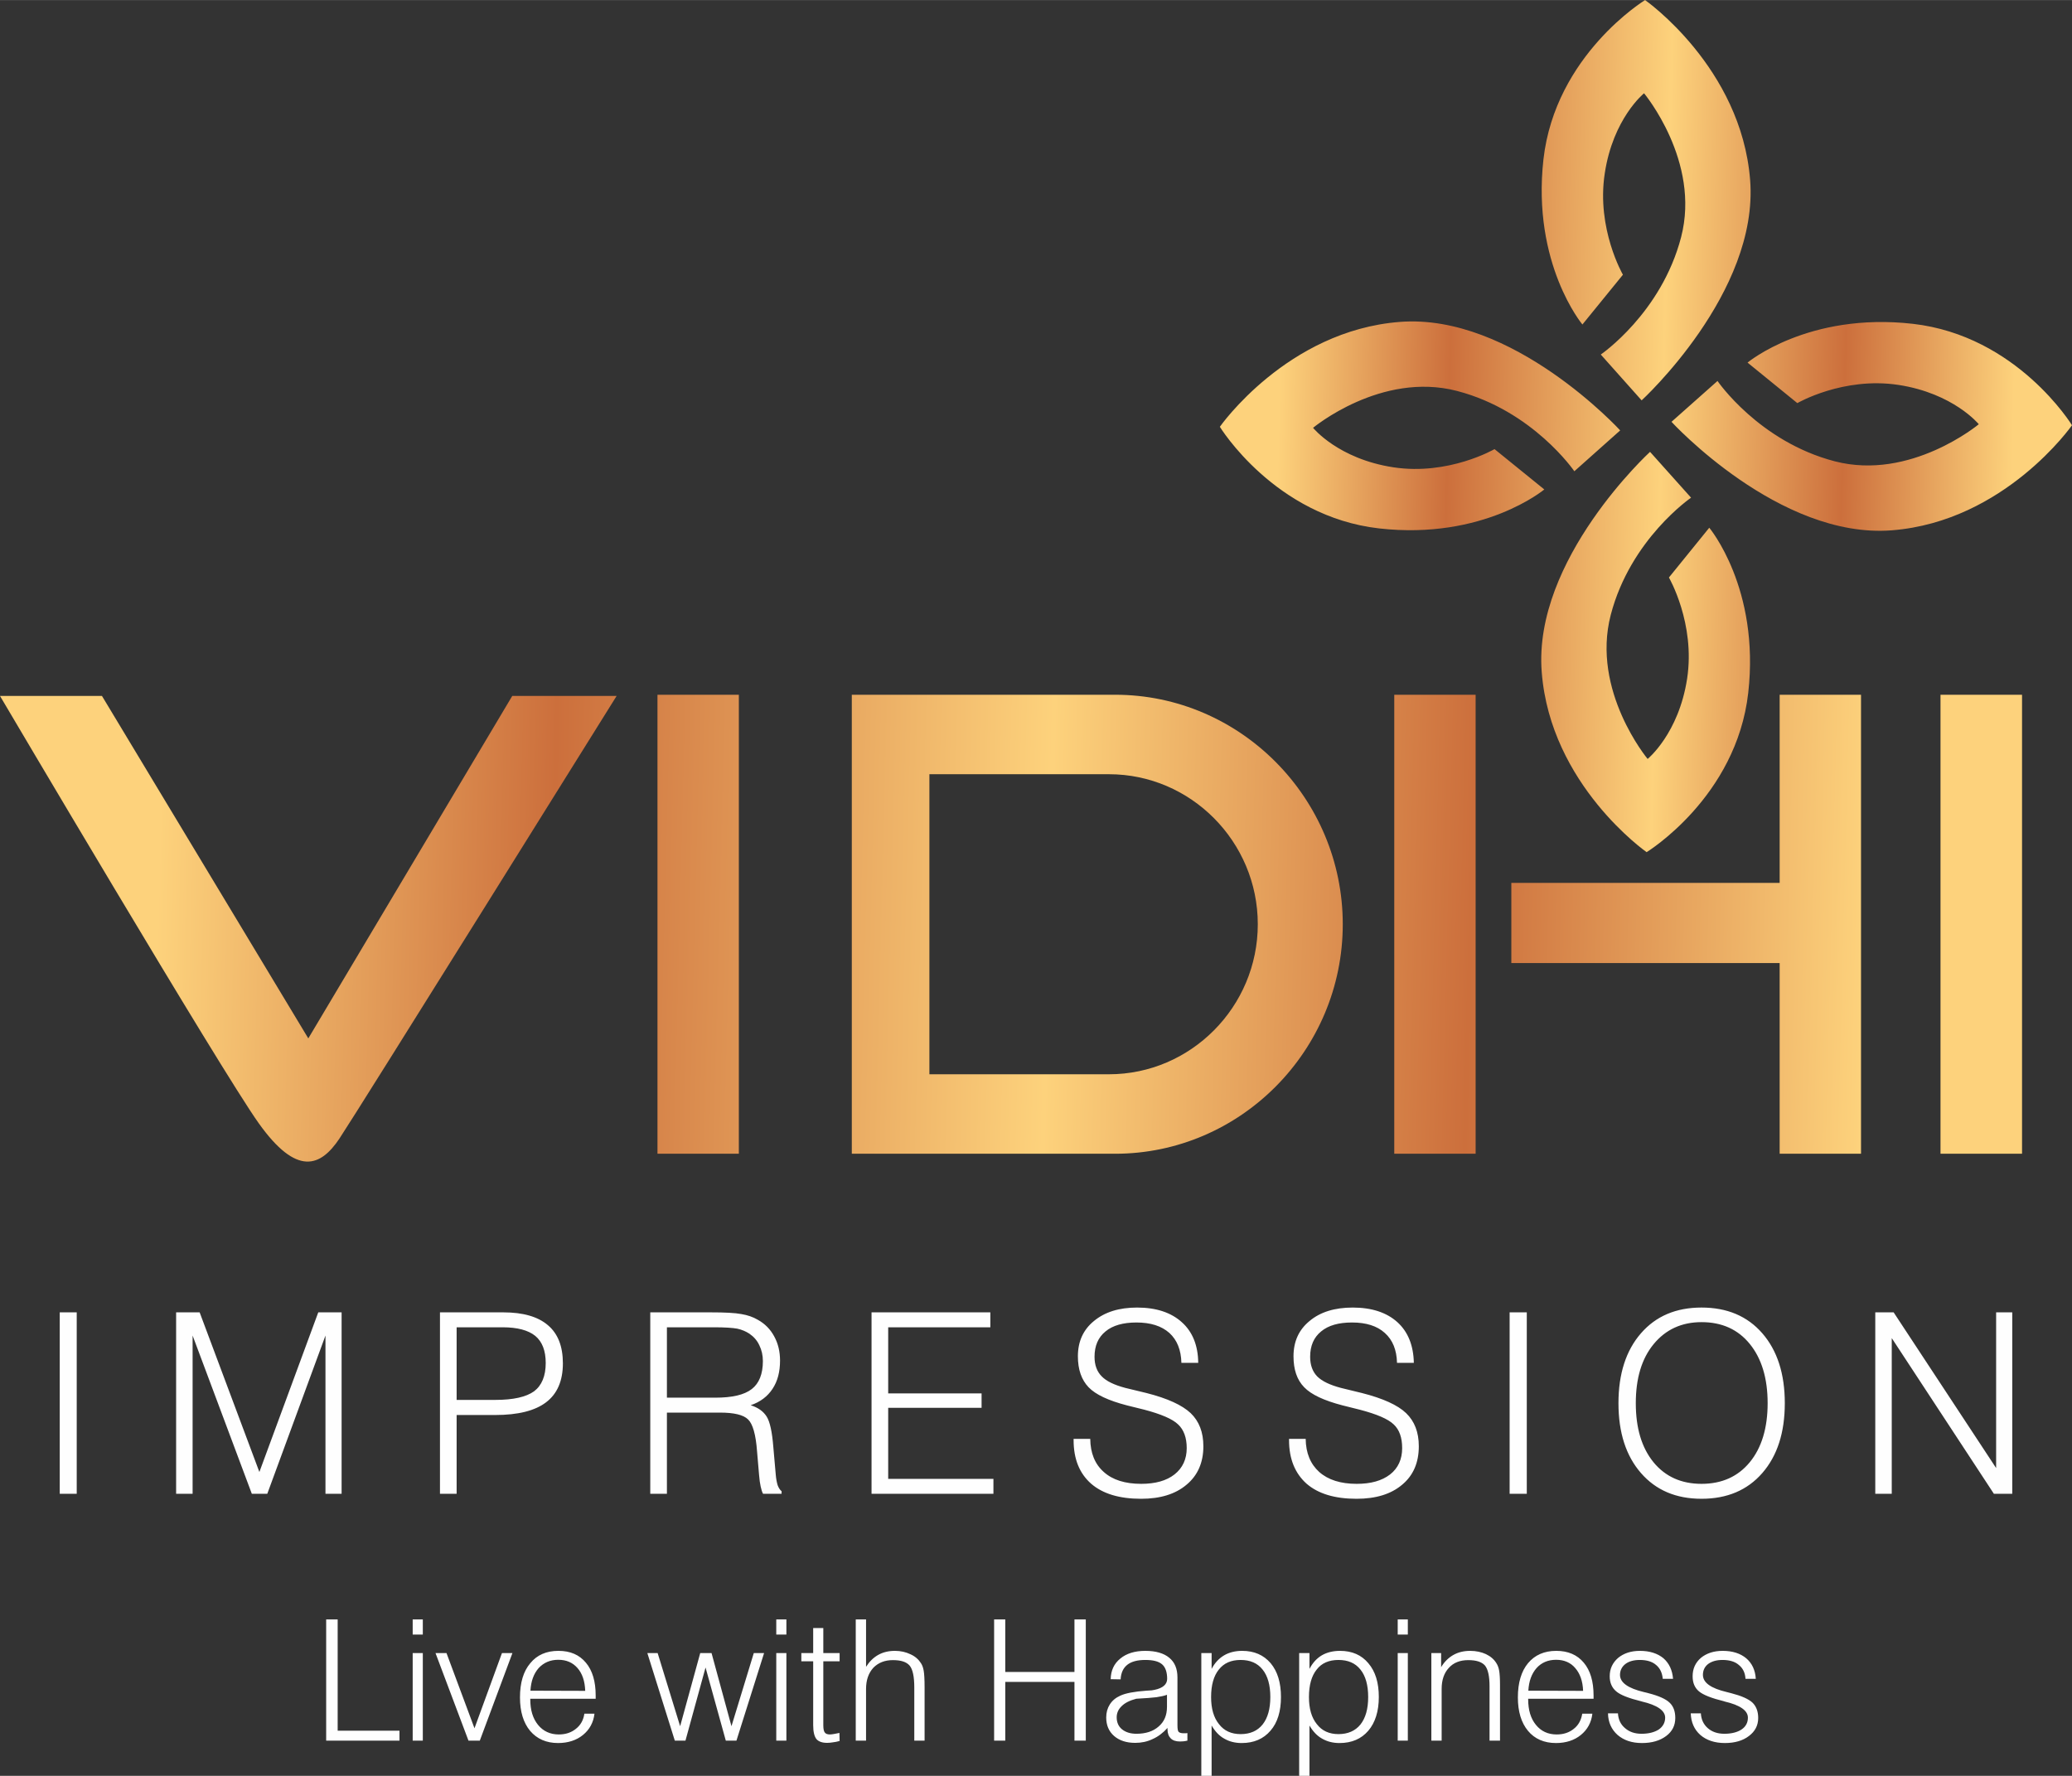
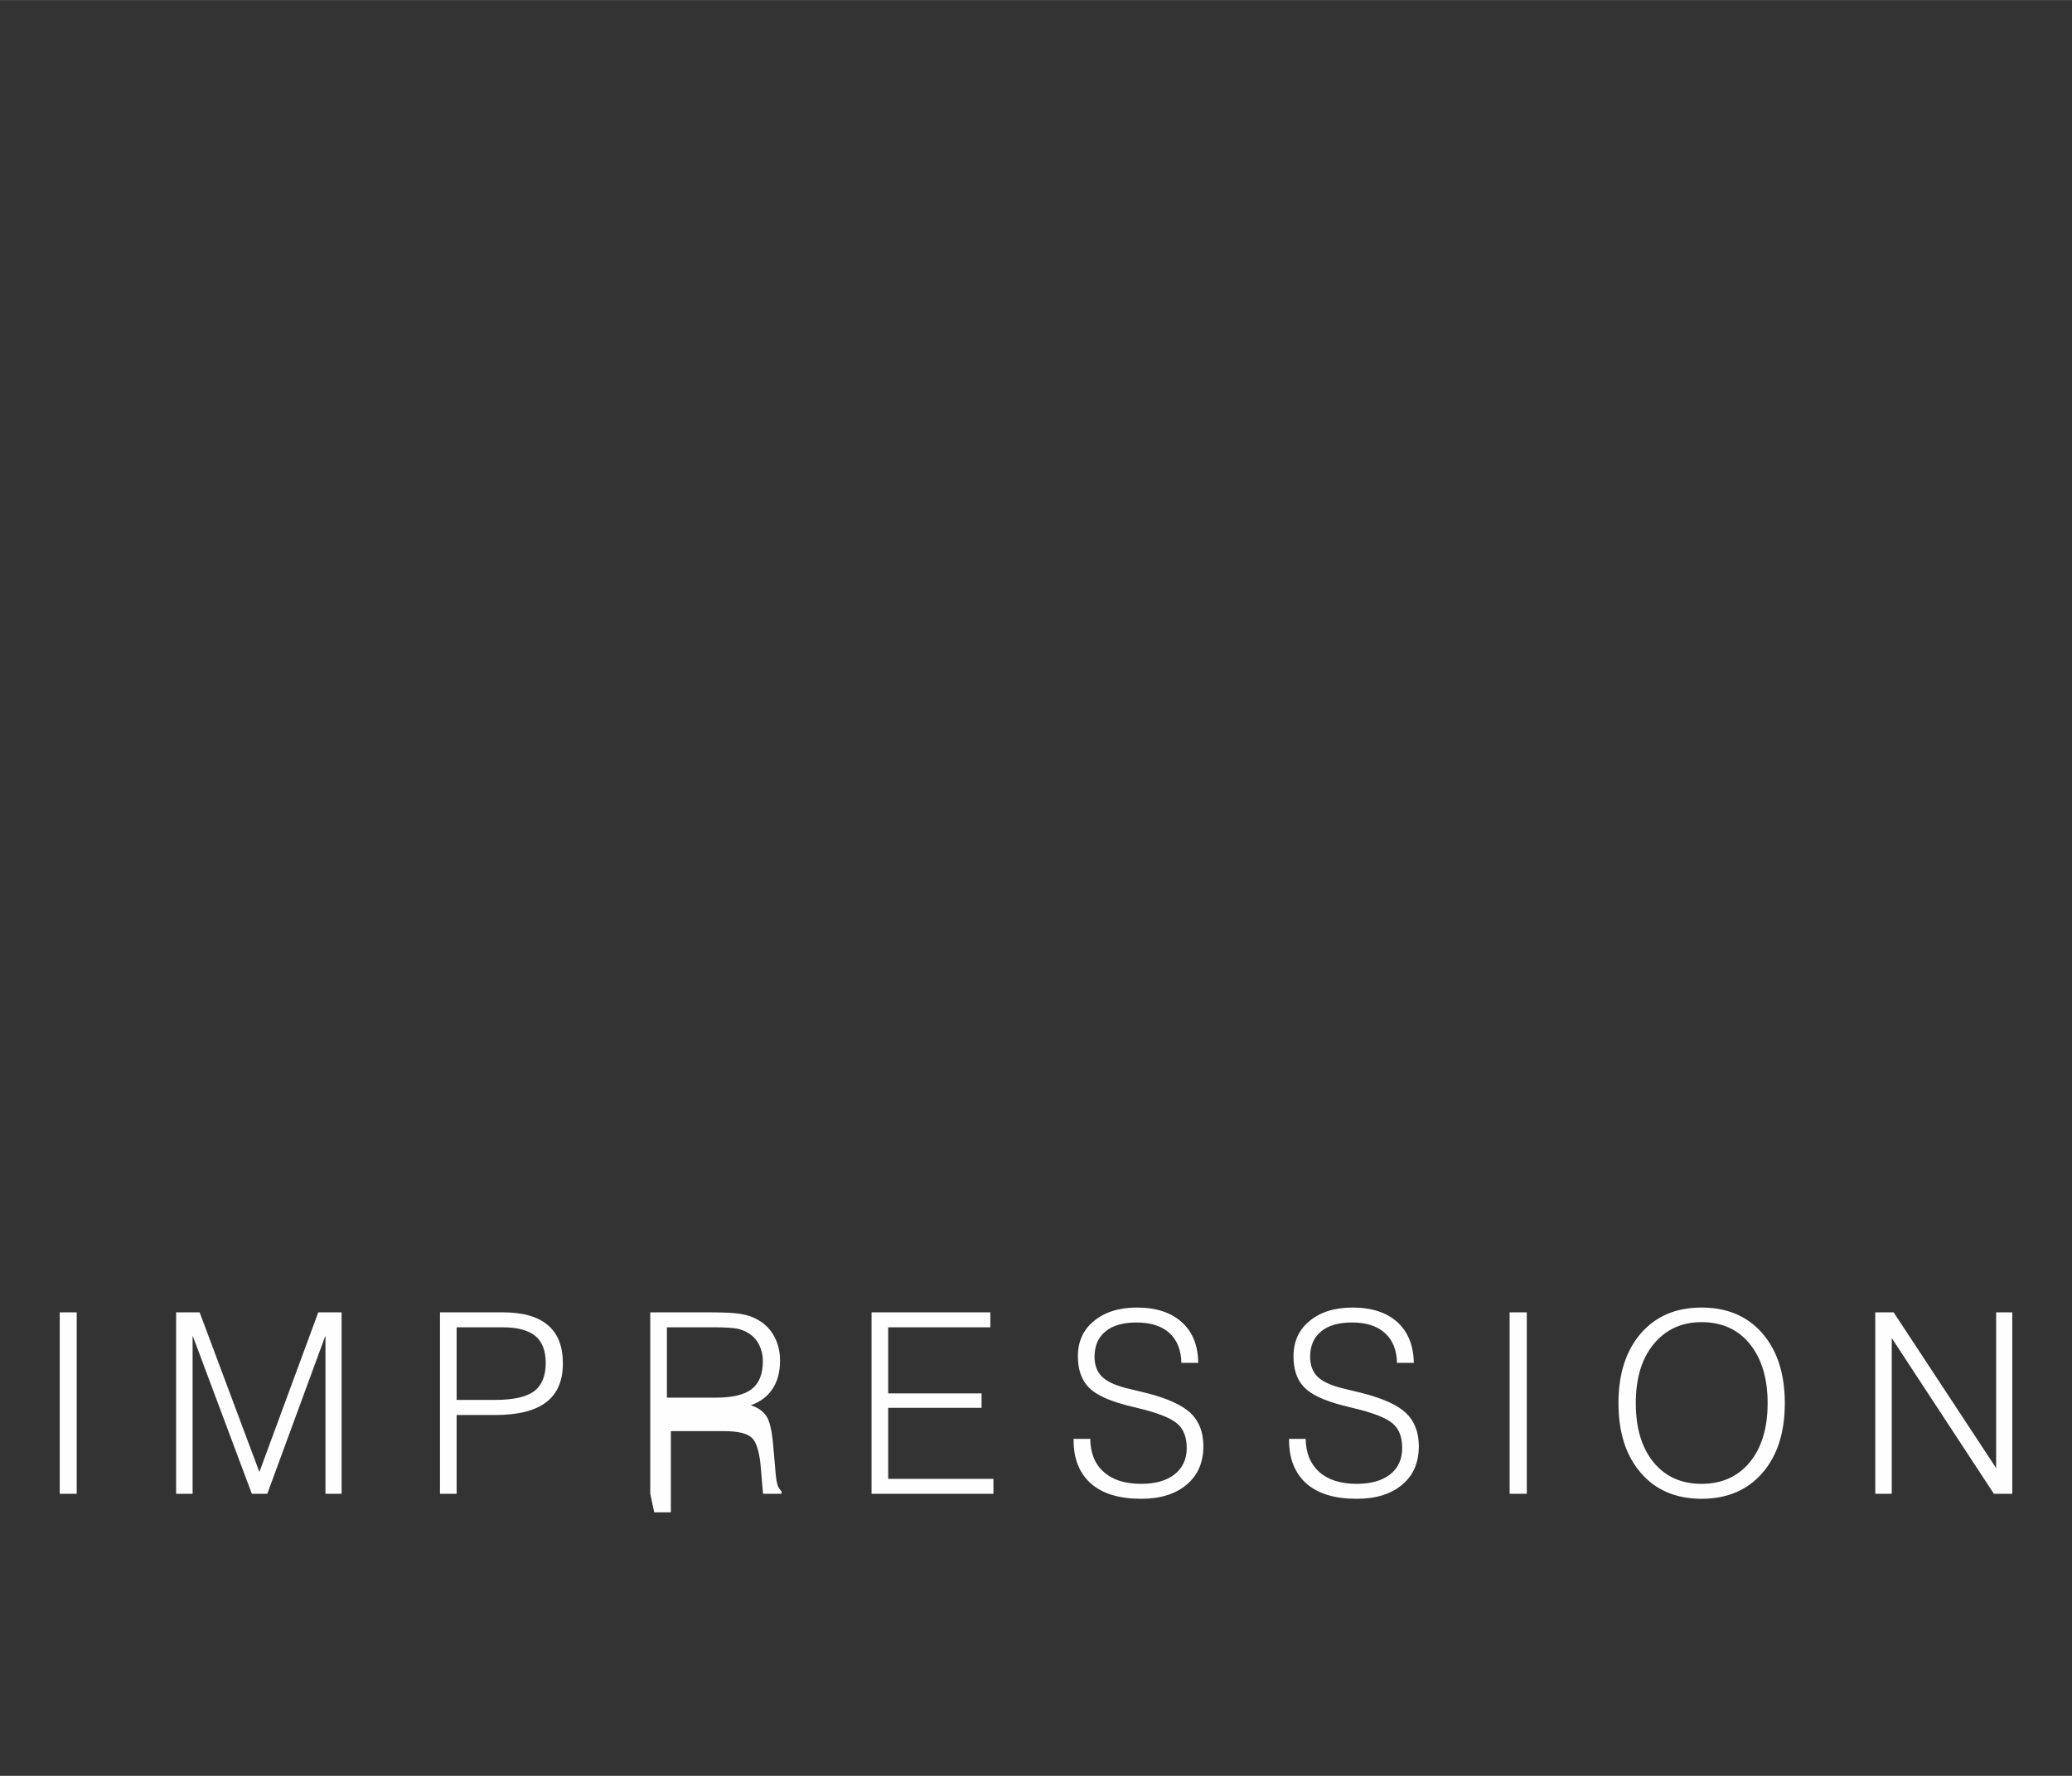
<svg xmlns="http://www.w3.org/2000/svg" xmlns:xlink="http://www.w3.org/1999/xlink" xml:space="preserve" width="120.696mm" height="103.454mm" version="1.1" style="shape-rendering:geometricPrecision; text-rendering:geometricPrecision; image-rendering:optimizeQuality; fill-rule:evenodd; clip-rule:evenodd" viewBox="0 0 12070 10345">
  <rect x="0" y="0" width="12070" height="10345" fill="#333333" stroke="none" />
  <defs>
    <style type="text/css">
   
    .fil0 {fill:#FEFEFE;fill-rule:nonzero}
    .fil2 {fill:url(#id0)}
    .fil1 {fill:url(#id1)}
   
  </style>
    <linearGradient id="id0" gradientUnits="userSpaceOnUse" x1="11726.2" y1="2538.53" x2="7449.25" y2="2425.19">
      <stop offset="0" style="stop-opacity:1; stop-color:#FDD27C" />
      <stop offset="0.231" style="stop-opacity:1; stop-color:#CC6F3C" />
      <stop offset="0.478" style="stop-opacity:1; stop-color:#FDD27C" />
      <stop offset="0.769" style="stop-opacity:1; stop-color:#CC6F3C" />
      <stop offset="1" style="stop-opacity:1; stop-color:#FDD27C" />
    </linearGradient>
    <linearGradient id="id1" gradientUnits="userSpaceOnUse" xlink:href="#id0" x1="10862.2" y1="5534.04" x2="916.35" y2="5279.82">
  </linearGradient>
  </defs>
  <g id="Layer_x0020_1">
    <g id="_283196728">
-       <path class="fil0" d="M1900 10140l0 -706 67 0 0 648 360 0 0 58 -427 0zm504 -618l0 -88 59 0 0 88 -59 0zm0 618l0 -510 59 0 0 510 -59 0zm325 0l-192 -510 64 0 163 438 160 -438 61 0 -190 510 -66 0zm360 -244l0 3c0,63 15,112 45,149 30,37 71,56 121,56 40,0 73,-11 100,-33 27,-21 44,-51 49,-88l59 0c-6,52 -29,93 -67,124 -38,31 -87,47 -145,47 -69,0 -123,-24 -163,-71 -39,-47 -59,-112 -59,-195 0,-85 20,-152 60,-199 39,-48 94,-72 164,-72 69,0 122,23 160,69 38,45 57,109 57,191l0 19 -381 0zm1 -47l319 1c-2,-57 -17,-101 -45,-133 -28,-32 -65,-48 -112,-48 -46,0 -84,16 -114,48 -29,33 -45,77 -48,132zm841 291l-160 -510 60 0 131 426 117 -426 66 0 116 426 130 -426 60 0 -161 510 -62 0 -118 -426 -117 426 -62 0zm591 -618l0 -88 59 0 0 88 -59 0zm0 618l0 -510 59 0 0 510 -59 0zm274 -656l0 146 95 0 0 48 -95 0 0 372c0,22 3,36 9,43 5,7 15,11 29,11 6,0 13,-1 20,-2 8,-1 20,-4 36,-7l1 47c-15,4 -28,7 -40,8 -11,2 -23,3 -33,3 -29,0 -50,-8 -62,-22 -12,-15 -19,-42 -19,-81l0 -372 -69 0 0 -48 69 0 0 -146 59 0zm189 656l0 -706 60 0 0 276c19,-30 42,-53 70,-69 28,-16 61,-24 98,-24 34,0 64,7 91,20 27,12 47,30 61,52 8,12 13,27 16,45 3,17 5,49 5,96l0 310 -60 0 0 -309c0,-64 -9,-106 -27,-128 -19,-22 -51,-32 -98,-32 -47,0 -85,15 -114,45 -28,31 -42,72 -42,123l0 301 -60 0zm806 0l0 -706 65 0 0 306 403 0 0 -306 66 0 0 706 -66 0 0 -342 -403 0 0 342 -65 0zm1007 -267c-16,6 -36,10 -61,14 -24,3 -63,6 -118,9 -38,10 -66,24 -85,43 -19,18 -29,40 -29,65 0,29 10,53 31,70 21,17 49,26 84,26 54,0 97,-14 129,-42 33,-28 49,-66 49,-115l0 -70zm3 193c-26,29 -55,51 -87,65 -31,15 -65,22 -101,22 -52,0 -93,-14 -123,-40 -31,-27 -46,-63 -46,-108 0,-29 7,-54 21,-76 14,-22 34,-39 61,-51 30,-14 81,-24 152,-29 13,-1 24,-2 31,-2 4,-1 10,-2 17,-3 48,-10 73,-32 73,-64 0,-39 -10,-68 -30,-85 -20,-17 -52,-25 -97,-25 -46,0 -81,9 -105,28 -24,19 -37,47 -39,85l-58 -1c1,-51 20,-91 56,-120 36,-30 85,-45 146,-45 61,0 108,14 139,40 32,26 48,64 48,115l0 278c0,21 2,34 7,39 5,5 15,8 29,8 5,0 8,0 12,0 3,0 6,-1 10,-1l0 44c-8,2 -15,3 -23,4 -7,0 -14,1 -20,1 -24,0 -42,-6 -54,-18 -12,-12 -19,-29 -19,-53l0 -8zm254 -180c0,67 15,120 46,158 30,39 72,58 126,58 56,0 98,-19 128,-56 30,-38 45,-91 45,-160 0,-69 -15,-123 -45,-160 -30,-38 -73,-56 -128,-56 -55,0 -97,18 -127,56 -30,37 -45,91 -45,160zm-57 459l0 -715 60 0 0 92c19,-36 44,-62 73,-79 29,-17 64,-26 105,-26 70,0 125,24 166,72 40,48 60,113 60,197 0,83 -20,149 -61,196 -41,48 -97,72 -168,72 -39,0 -73,-9 -102,-26 -29,-16 -53,-42 -73,-76l0 293 -60 0zm627 -459c0,67 15,120 46,158 30,39 72,58 126,58 55,0 98,-19 128,-56 30,-38 45,-91 45,-160 0,-69 -15,-123 -45,-160 -30,-38 -73,-56 -128,-56 -55,0 -98,18 -127,56 -30,37 -45,91 -45,160zm-57 459l0 -715 60 0 0 92c19,-36 43,-62 72,-79 29,-17 65,-26 106,-26 70,0 125,24 165,72 41,48 61,113 61,197 0,83 -21,149 -61,196 -41,48 -97,72 -168,72 -39,0 -73,-9 -102,-26 -29,-16 -53,-42 -73,-76l0 293 -60 0zm574 -823l0 -88 59 0 0 88 -59 0zm0 618l0 -510 59 0 0 510 -59 0zm196 0l0 -510 57 0 0 82c19,-32 43,-55 71,-71 28,-16 61,-24 98,-24 35,0 66,7 92,19 27,13 47,30 61,53 8,12 13,27 16,43 3,17 5,45 5,83l0 15 0 310 -61 0 0 -316c0,-60 -9,-100 -27,-122 -19,-21 -51,-31 -97,-31 -48,0 -86,15 -113,45 -28,30 -42,71 -42,123l0 301 -60 0zm564 -244l0 3c0,63 15,112 45,149 30,37 70,56 121,56 40,0 73,-11 100,-33 27,-21 43,-51 49,-88l59 0c-6,52 -29,93 -67,124 -38,31 -87,47 -145,47 -69,0 -124,-24 -163,-71 -39,-47 -59,-112 -59,-195 0,-85 20,-152 59,-199 40,-48 95,-72 165,-72 68,0 122,23 160,69 38,45 57,109 57,191l0 19 -381 0zm1 -47l319 1c-2,-57 -18,-101 -46,-133 -27,-32 -65,-48 -111,-48 -47,0 -85,16 -114,48 -29,33 -45,77 -48,132zm464 132l58 0c2,35 15,64 41,86 25,22 57,33 96,33 43,0 76,-9 101,-25 24,-17 37,-40 37,-69 0,-41 -46,-73 -136,-94l-3 -1c-73,-18 -122,-37 -146,-58 -25,-21 -38,-50 -38,-88 0,-44 17,-79 49,-107 33,-27 75,-41 127,-41 57,0 103,15 137,43 33,29 52,69 56,120l-60 0c-3,-35 -16,-62 -39,-81 -23,-20 -55,-29 -95,-29 -35,0 -63,8 -83,23 -21,16 -32,38 -32,64 0,45 47,78 139,100 13,3 22,5 28,7 58,15 99,33 121,54 23,21 34,51 34,90 0,43 -17,78 -53,105 -36,27 -83,41 -141,41 -59,0 -106,-16 -142,-47 -36,-32 -55,-74 -56,-126zm482 0l59 0c2,35 15,64 40,86 25,22 57,33 97,33 42,0 76,-9 100,-25 25,-17 37,-40 37,-69 0,-41 -45,-73 -136,-94l-2 -1c-73,-18 -122,-37 -147,-58 -25,-21 -37,-50 -37,-88 0,-44 16,-79 48,-107 33,-27 75,-41 127,-41 58,0 103,15 137,43 34,29 53,69 56,120l-60 0c-2,-35 -15,-62 -39,-81 -23,-20 -55,-29 -95,-29 -35,0 -62,8 -83,23 -21,16 -31,38 -31,64 0,45 46,78 139,100 12,3 21,5 27,7 58,15 99,33 122,54 22,21 34,51 34,90 0,43 -18,78 -54,105 -35,27 -82,41 -140,41 -59,0 -107,-16 -143,-47 -36,-32 -54,-74 -56,-126z" />
-       <path class="fil1" d="M3830 4047l474 0 0 2674 -474 0 0 -2674zm1132 0l1534 0c729,0 1326,602 1326,1337l0 0c0,736 -597,1337 -1326,1337l-1534 0 0 -2674zm452 463l1046 0c477,0 867,393 867,874l0 0c0,481 -390,874 -867,874l-1046 0 0 -1748zm2708 -463l474 0 0 2674 -474 0 0 -2674zm3182 0l475 0 0 2674 -475 0 0 -2674zm-937 0l474 0 0 2674 -474 0 0 -1111 -1563 0 0 -467 1563 0 0 -1096zm-10367 7l594 0 1202 1995 1188 -1995 608 0c0,0 -1507,2417 -1615,2579 -109,163 -247,223 -470,-90 -223,-313 -1507,-2489 -1507,-2489z" />
-       <path class="fil2" d="M9957 3074c0,0 296,353 227,962 -69,609 -592,928 -592,928 0,0 -560,-391 -611,-1049 -52,-657 631,-1283 631,-1283l239 267c0,0 -353,241 -468,683 -115,443 215,839 215,839 0,0 181,-147 230,-468 49,-322 -106,-589 -106,-589l235 -290zm-739 -1184c0,0 -295,-353 -227,-962 69,-609 592,-928 592,-928 0,0 560,391 612,1048 52,658 -632,1284 -632,1284l-238 -267c0,0 353,-241 468,-684 115,-442 -216,-838 -216,-838 0,0 -181,146 -229,468 -49,322 106,589 106,589l-236 290zm962 222c0,0 353,-295 962,-226 609,69 928,591 928,591 0,0 -391,560 -1049,612 -657,52 -1284,-632 -1284,-632l268 -238c0,0 241,353 683,468 442,115 839,-216 839,-216 0,0 -147,-180 -468,-229 -322,-49 -589,106 -589,106l-290 -236zm-1184 739c0,0 -354,296 -962,227 -609,-69 -928,-592 -928,-592 0,0 391,-560 1048,-611 658,-52 1284,632 1284,632l-267 238c0,0 -241,-353 -684,-468 -442,-115 -838,215 -838,215 0,0 146,181 468,230 322,49 589,-106 589,-106l290 235z" />
-       <path class="fil0" d="M348 8702l0 -1057 99 0 0 1057 -99 0zm678 0l0 -1057 137 0 348 930 343 -930 136 0 0 1057 -94 0 0 -922 -339 922 -90 0 -345 -922 0 922 -96 0zm1634 -547l226 0c104,0 179,-17 225,-50 45,-34 68,-89 68,-165 0,-71 -20,-124 -61,-158 -41,-33 -104,-50 -190,-50l-268 0 0 423zm-97 547l0 -1057 369 0c115,0 202,25 260,75 58,49 87,123 87,222 0,102 -33,178 -98,227 -64,49 -163,74 -296,74l-225 0 0 459 -97 0zm1322 -560l281 0c99,0 169,-16 213,-50 43,-33 65,-88 65,-163 0,-34 -7,-65 -21,-93 -13,-28 -33,-50 -58,-67 -20,-13 -43,-23 -70,-29 -28,-5 -72,-8 -135,-8l-41 0 -234 0 0 410zm-97 560l0 -1057 353 0c82,0 141,3 178,10 36,6 68,17 95,33 42,23 74,56 96,97 23,42 34,89 34,141 0,65 -14,120 -44,165 -29,44 -71,76 -127,95 44,14 74,36 93,66 19,30 32,89 39,179l14 159c2,25 6,45 11,62 6,16 14,28 23,35l0 15 -108 0c-6,-11 -10,-25 -14,-43 -4,-18 -7,-40 -9,-65l-12 -140c-7,-97 -25,-159 -52,-185 -27,-27 -82,-40 -164,-40l-309 0 0 473 -97 0zm1289 0l0 -1057 692 0 0 87 -595 0 0 385 544 0 0 84 -544 0 0 414 613 0 0 87 -710 0zm1177 -320l97 0c1,83 27,147 79,193 51,46 124,69 218,69 82,0 147,-18 194,-55 47,-37 71,-89 71,-153 0,-61 -17,-107 -50,-138 -33,-32 -99,-60 -197,-86l-101 -25c-108,-28 -183,-63 -224,-106 -41,-43 -62,-103 -62,-180 0,-86 31,-155 94,-206 63,-52 146,-78 251,-78 111,0 198,29 260,85 63,56 95,136 96,237l-98 0c-2,-75 -25,-133 -70,-174 -46,-41 -110,-61 -192,-61 -77,0 -138,17 -180,52 -43,35 -64,84 -64,148 0,48 14,86 42,114 27,28 73,50 137,67l124 30c122,31 207,70 257,117 49,47 74,111 74,193 0,95 -33,170 -98,224 -65,55 -153,82 -265,82 -126,0 -223,-29 -291,-88 -68,-60 -102,-144 -102,-254l0 -7zm1255 0l97 0c1,83 28,147 79,193 52,46 125,69 218,69 83,0 147,-18 195,-55 47,-37 70,-89 70,-153 0,-61 -16,-107 -49,-138 -33,-32 -99,-60 -198,-86l-100 -25c-108,-28 -183,-63 -224,-106 -42,-43 -62,-103 -62,-180 0,-86 31,-155 94,-206 62,-52 146,-78 251,-78 111,0 198,29 260,85 62,56 94,136 96,237l-98 0c-2,-75 -25,-133 -71,-174 -45,-41 -109,-61 -191,-61 -78,0 -138,17 -180,52 -43,35 -64,84 -64,148 0,48 14,86 41,114 28,28 74,50 138,67l123 30c122,31 208,70 257,117 49,47 74,111 74,193 0,95 -32,170 -97,224 -65,55 -153,82 -266,82 -126,0 -223,-29 -291,-88 -67,-60 -102,-144 -102,-254l0 -7zm1285 320l0 -1057 100 0 0 1057 -100 0zm735 -528c0,145 34,259 103,344 69,84 162,126 280,126 118,0 212,-42 281,-126 69,-84 104,-199 104,-344 0,-145 -35,-260 -104,-345 -69,-85 -163,-127 -281,-127 -116,0 -209,43 -279,128 -70,85 -104,200 -104,344zm-101 0c0,-171 44,-307 131,-407 87,-100 204,-150 353,-150 149,0 267,50 354,150 87,100 131,236 131,407 0,172 -44,307 -131,407 -87,100 -205,150 -354,150 -149,0 -266,-50 -353,-150 -87,-100 -131,-235 -131,-407zm1496 528l0 -1057 107 0 597 907 0 -907 94 0 0 1057 -107 0 -595 -907 0 907 -96 0z" />
+       <path class="fil0" d="M348 8702l0 -1057 99 0 0 1057 -99 0zm678 0l0 -1057 137 0 348 930 343 -930 136 0 0 1057 -94 0 0 -922 -339 922 -90 0 -345 -922 0 922 -96 0zm1634 -547l226 0c104,0 179,-17 225,-50 45,-34 68,-89 68,-165 0,-71 -20,-124 -61,-158 -41,-33 -104,-50 -190,-50l-268 0 0 423zm-97 547l0 -1057 369 0c115,0 202,25 260,75 58,49 87,123 87,222 0,102 -33,178 -98,227 -64,49 -163,74 -296,74l-225 0 0 459 -97 0zm1322 -560l281 0c99,0 169,-16 213,-50 43,-33 65,-88 65,-163 0,-34 -7,-65 -21,-93 -13,-28 -33,-50 -58,-67 -20,-13 -43,-23 -70,-29 -28,-5 -72,-8 -135,-8l-41 0 -234 0 0 410zm-97 560l0 -1057 353 0c82,0 141,3 178,10 36,6 68,17 95,33 42,23 74,56 96,97 23,42 34,89 34,141 0,65 -14,120 -44,165 -29,44 -71,76 -127,95 44,14 74,36 93,66 19,30 32,89 39,179l14 159c2,25 6,45 11,62 6,16 14,28 23,35l0 15 -108 0l-12 -140c-7,-97 -25,-159 -52,-185 -27,-27 -82,-40 -164,-40l-309 0 0 473 -97 0zm1289 0l0 -1057 692 0 0 87 -595 0 0 385 544 0 0 84 -544 0 0 414 613 0 0 87 -710 0zm1177 -320l97 0c1,83 27,147 79,193 51,46 124,69 218,69 82,0 147,-18 194,-55 47,-37 71,-89 71,-153 0,-61 -17,-107 -50,-138 -33,-32 -99,-60 -197,-86l-101 -25c-108,-28 -183,-63 -224,-106 -41,-43 -62,-103 -62,-180 0,-86 31,-155 94,-206 63,-52 146,-78 251,-78 111,0 198,29 260,85 63,56 95,136 96,237l-98 0c-2,-75 -25,-133 -70,-174 -46,-41 -110,-61 -192,-61 -77,0 -138,17 -180,52 -43,35 -64,84 -64,148 0,48 14,86 42,114 27,28 73,50 137,67l124 30c122,31 207,70 257,117 49,47 74,111 74,193 0,95 -33,170 -98,224 -65,55 -153,82 -265,82 -126,0 -223,-29 -291,-88 -68,-60 -102,-144 -102,-254l0 -7zm1255 0l97 0c1,83 28,147 79,193 52,46 125,69 218,69 83,0 147,-18 195,-55 47,-37 70,-89 70,-153 0,-61 -16,-107 -49,-138 -33,-32 -99,-60 -198,-86l-100 -25c-108,-28 -183,-63 -224,-106 -42,-43 -62,-103 -62,-180 0,-86 31,-155 94,-206 62,-52 146,-78 251,-78 111,0 198,29 260,85 62,56 94,136 96,237l-98 0c-2,-75 -25,-133 -71,-174 -45,-41 -109,-61 -191,-61 -78,0 -138,17 -180,52 -43,35 -64,84 -64,148 0,48 14,86 41,114 28,28 74,50 138,67l123 30c122,31 208,70 257,117 49,47 74,111 74,193 0,95 -32,170 -97,224 -65,55 -153,82 -266,82 -126,0 -223,-29 -291,-88 -67,-60 -102,-144 -102,-254l0 -7zm1285 320l0 -1057 100 0 0 1057 -100 0zm735 -528c0,145 34,259 103,344 69,84 162,126 280,126 118,0 212,-42 281,-126 69,-84 104,-199 104,-344 0,-145 -35,-260 -104,-345 -69,-85 -163,-127 -281,-127 -116,0 -209,43 -279,128 -70,85 -104,200 -104,344zm-101 0c0,-171 44,-307 131,-407 87,-100 204,-150 353,-150 149,0 267,50 354,150 87,100 131,236 131,407 0,172 -44,307 -131,407 -87,100 -205,150 -354,150 -149,0 -266,-50 -353,-150 -87,-100 -131,-235 -131,-407zm1496 528l0 -1057 107 0 597 907 0 -907 94 0 0 1057 -107 0 -595 -907 0 907 -96 0z" />
    </g>
  </g>
</svg>